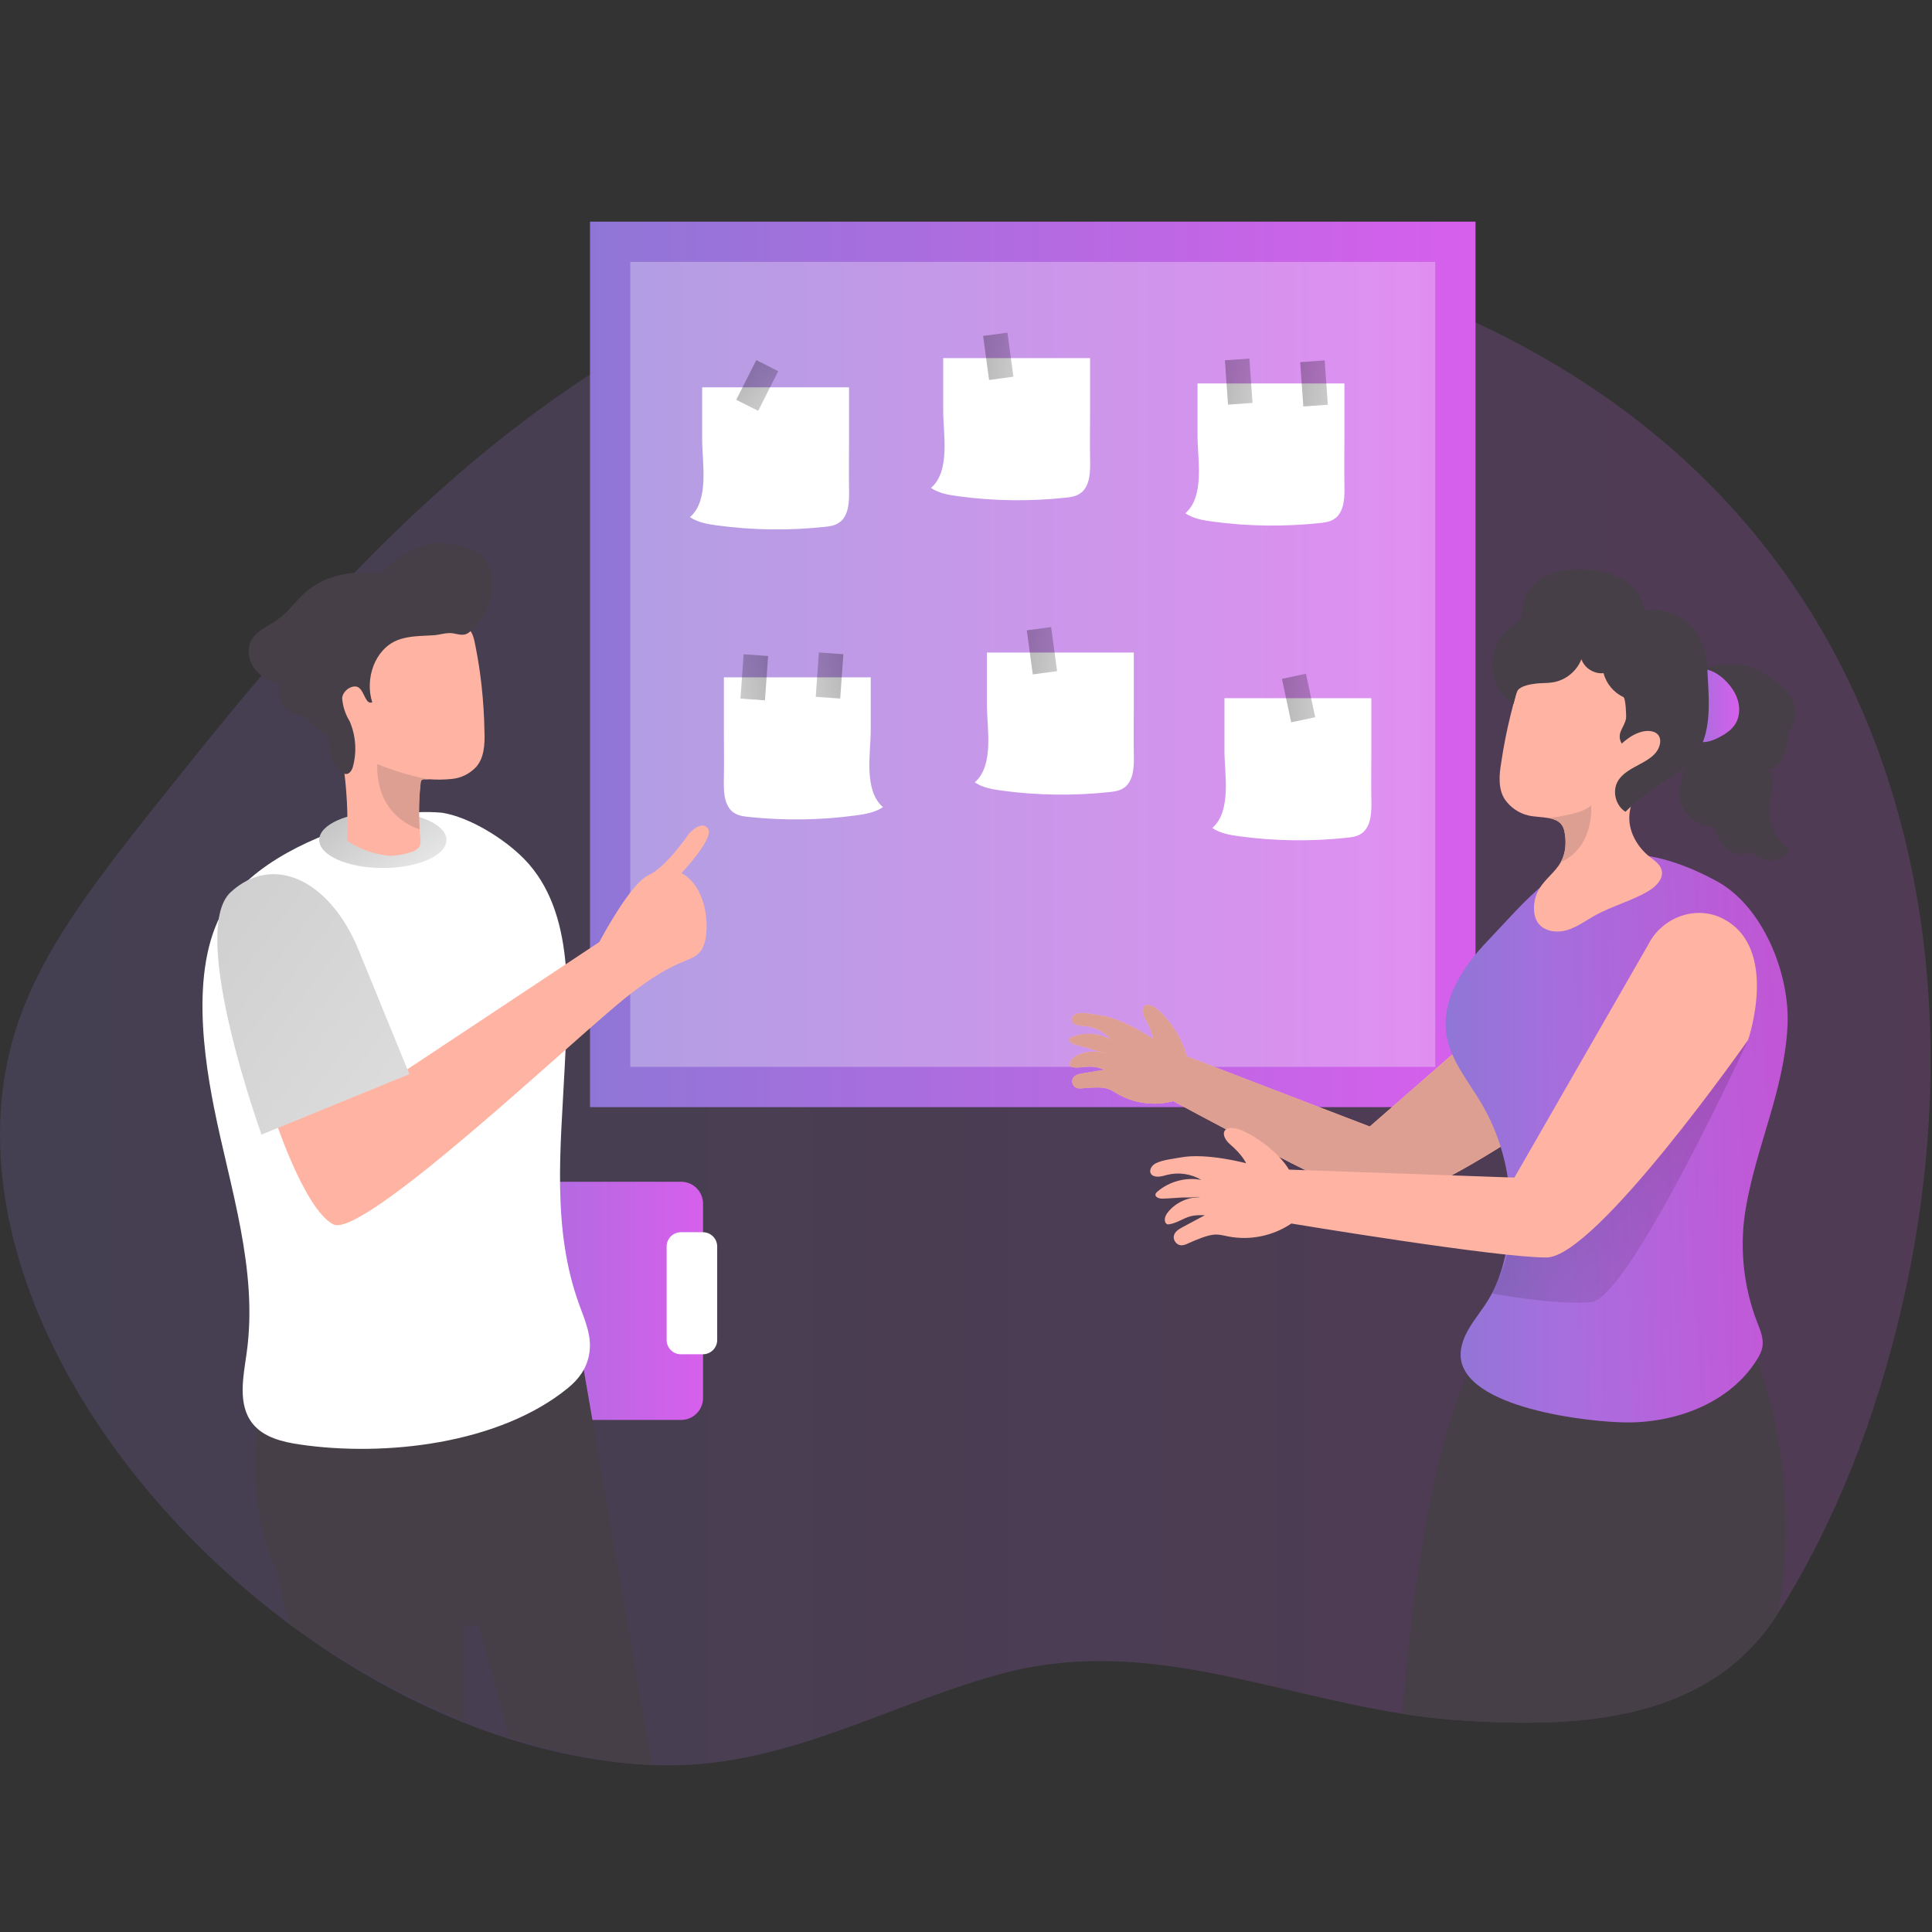
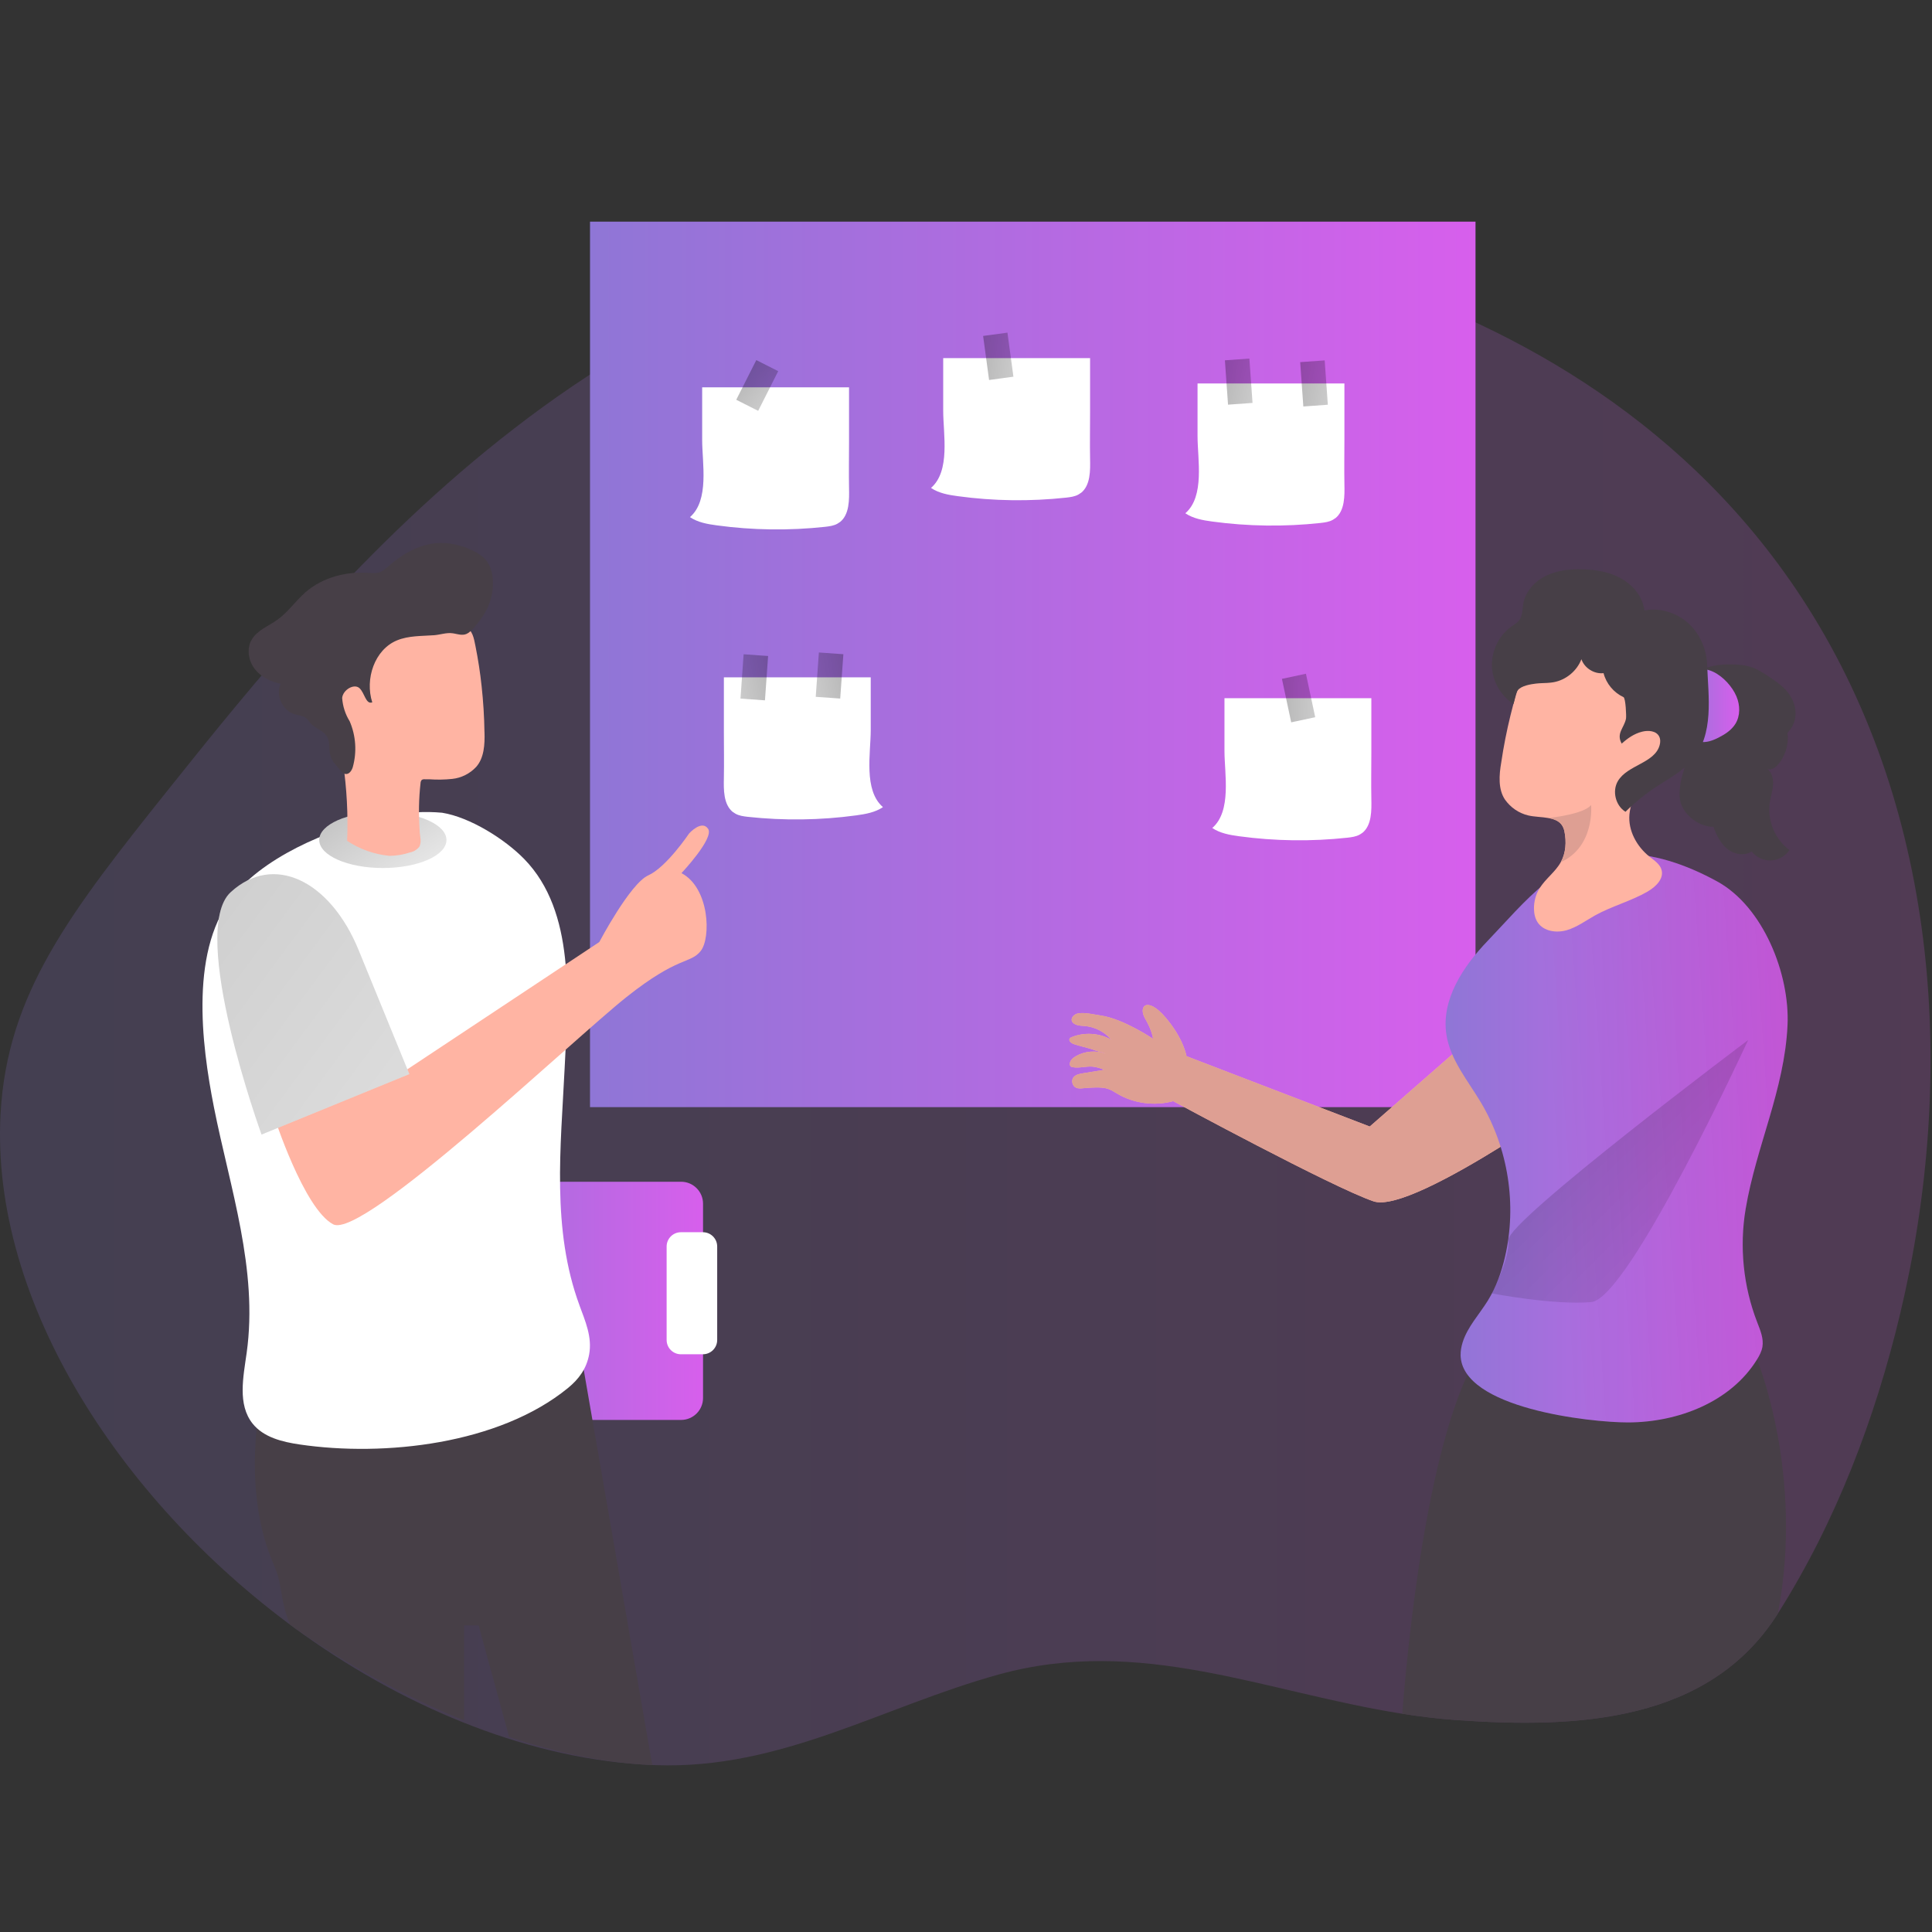
<svg xmlns="http://www.w3.org/2000/svg" width="130" height="130" viewBox="0 0 130 130" fill="none">
  <rect x="0" y="0" width="130" height="130" fill="#333333" stroke="none" />
  <path opacity="0.18" d="M127.87 88.349C126.187 95.432 123.531 102.407 119.628 108.572C115.011 115.863 106.22 116.319 98.049 115.742C96.797 115.655 95.567 115.506 94.351 115.314C85.102 113.862 76.731 110.036 67.184 112.678C59.31 114.859 52.566 119.077 44.104 118.773C44.031 118.77 43.961 118.767 43.888 118.764C35.86 118.424 27.604 115.087 20.445 109.996C8.304 101.355 -0.67 87.654 0.039 74.922C0.49 66.837 4.716 61.393 11.435 52.99C22.435 39.231 41.915 14.863 72.488 15.231C74.381 15.254 105.916 16.135 121.587 40.773C130.501 54.788 131.641 72.485 127.87 88.349Z" fill="url(#paint0_linear_1778_4488)" />
  <path d="M99.284 14.914H39.701V74.497H99.284V14.914Z" fill="url(#paint1_linear_1778_4488)" />
-   <path opacity="0.3" d="M96.574 17.623H42.41V71.787H96.574V17.623Z" fill="white" />
+   <path opacity="0.3" d="M96.574 17.623V71.787H96.574V17.623Z" fill="white" />
  <path d="M56.505 35.134C56.46 35.17 56.412 35.201 56.359 35.232C56.105 35.379 55.807 35.415 55.517 35.449C53.094 35.711 50.644 35.68 48.229 35.35C47.599 35.266 46.952 35.151 46.426 34.796C47.745 33.654 47.247 31.161 47.247 29.607V26.062H57.13V29.728C57.13 30.767 57.11 31.805 57.13 32.843C57.144 33.595 57.169 34.627 56.508 35.139V35.134H56.505Z" fill="white" />
  <path d="M50.89 24.23L49.541 26.9L51.016 27.645L52.364 24.975L50.89 24.23Z" fill="url(#paint2_linear_1778_4488)" />
  <path d="M72.724 33.17C72.679 33.206 72.631 33.237 72.578 33.268C72.324 33.415 72.026 33.451 71.736 33.485C69.314 33.747 66.863 33.716 64.448 33.386C63.818 33.302 63.171 33.187 62.645 32.832C63.965 31.69 63.466 29.197 63.466 27.643V24.098H73.349V27.764C73.349 28.803 73.329 29.841 73.349 30.879C73.363 31.631 73.388 32.663 72.727 33.175V33.17H72.724Z" fill="white" />
  <path d="M67.789 22.383L66.152 22.605L66.554 25.569L68.191 25.347L67.789 22.383Z" fill="url(#paint3_linear_1778_4488)" />
  <path d="M89.838 34.875C89.793 34.911 89.745 34.943 89.692 34.973C89.438 35.12 89.14 35.156 88.85 35.19C86.427 35.452 83.977 35.421 81.562 35.092C80.932 35.007 80.285 34.892 79.759 34.537C81.078 33.395 80.58 30.902 80.58 29.349V25.803H90.463V29.47C90.463 30.508 90.443 31.546 90.463 32.584C90.477 33.336 90.502 34.368 89.841 34.881V34.875H89.838Z" fill="white" />
  <path d="M84.068 24.128L82.421 24.245L82.632 27.229L84.28 27.112L84.068 24.128Z" fill="url(#paint4_linear_1778_4488)" />
  <path d="M89.135 24.251L87.487 24.368L87.699 27.351L89.347 27.234L89.135 24.251Z" fill="url(#paint5_linear_1778_4488)" />
  <path d="M91.65 56.052C91.605 56.089 91.557 56.12 91.504 56.15C91.25 56.297 90.952 56.333 90.662 56.367C88.24 56.629 85.789 56.598 83.374 56.269C82.744 56.184 82.097 56.069 81.571 55.714C82.89 54.572 82.392 52.079 82.392 50.526V46.98H92.275V50.647C92.275 51.685 92.255 52.723 92.275 53.761C92.289 54.513 92.314 55.545 91.653 56.058V56.052H91.65Z" fill="white" />
  <path d="M87.874 45.334L86.259 45.679L86.882 48.604L88.498 48.26L87.874 45.334Z" fill="url(#paint6_linear_1778_4488)" />
-   <path d="M75.667 52.979C75.622 53.016 75.574 53.047 75.521 53.078C75.268 53.224 74.969 53.261 74.68 53.294C72.257 53.556 69.806 53.525 67.392 53.196C66.761 53.111 66.114 52.996 65.588 52.642C66.908 51.499 66.41 49.006 66.41 47.453V43.907H76.292V47.574C76.292 48.612 76.272 49.65 76.292 50.689C76.306 51.44 76.331 52.473 75.67 52.985V52.979H75.667Z" fill="white" />
-   <path d="M70.728 42.194L69.091 42.416L69.494 45.38L71.13 45.158L70.728 42.194Z" fill="url(#paint7_linear_1778_4488)" />
  <path d="M49.332 54.648C49.377 54.684 49.425 54.715 49.479 54.746C49.732 54.893 50.03 54.929 50.32 54.963C52.743 55.225 55.194 55.194 57.608 54.865C58.238 54.78 58.886 54.665 59.412 54.31C58.092 53.168 58.59 50.675 58.59 49.121V45.576H48.708V49.242C48.708 50.281 48.727 51.319 48.708 52.357C48.694 53.109 48.668 54.141 49.33 54.654V54.648H49.332Z" fill="white" />
  <path d="M55.1 43.904L54.889 46.888L56.536 47.004L56.748 44.021L55.1 43.904Z" fill="url(#paint8_linear_1778_4488)" />
  <path d="M50.037 44.024L49.825 47.007L51.472 47.124L51.684 44.141L50.037 44.024Z" fill="url(#paint9_linear_1778_4488)" />
  <path d="M45.829 79.517H29.022C28.206 79.517 27.545 80.178 27.545 80.994V94.067C27.545 94.883 28.206 95.544 29.022 95.544H45.829C46.645 95.544 47.306 94.883 47.306 94.067V80.994C47.306 80.178 46.645 79.517 45.829 79.517Z" fill="url(#paint10_linear_1778_4488)" />
  <path d="M43.888 118.764C40.787 118.635 37.517 117.957 34.259 116.876L32.207 109.372H31.223V115.759C27.081 114.085 23.051 111.834 19.517 109.321C18.819 107.667 19.041 106.687 18.436 105.314C16.351 100.584 17.423 95.055 17.423 95.055L39.279 92.176L43.888 118.764Z" fill="#473F47" />
  <path d="M38.989 87.823C37.109 82.722 37.734 77.187 37.993 71.88C38.215 67.319 38.741 61.359 35.277 57.805C33.966 56.46 31.625 54.988 29.748 54.687C28.597 54.583 27.438 54.648 26.307 54.879C22.82 55.54 18.228 57.338 15.848 60.087C12.722 63.697 13.552 70.237 14.396 74.508C15.471 79.936 17.378 85.417 16.599 91.022C16.371 92.652 15.972 94.506 16.998 95.792C17.736 96.718 18.994 97.024 20.167 97.196C25.873 98.035 33.575 97.182 38.209 93.403C38.958 92.792 39.464 92.094 39.642 91.138C39.858 89.97 39.38 88.892 38.986 87.82L38.989 87.823Z" fill="white" />
  <path d="M25.761 58.407C28.125 58.407 30.041 57.563 30.041 56.522C30.041 55.481 28.125 54.637 25.761 54.637C23.397 54.637 21.481 55.481 21.481 56.522C21.481 57.563 23.397 58.407 25.761 58.407Z" fill="white" />
  <path d="M25.761 58.407C28.125 58.407 30.041 57.563 30.041 56.522C30.041 55.481 28.125 54.637 25.761 54.637C23.397 54.637 21.481 55.481 21.481 56.522C21.481 57.563 23.397 58.407 25.761 58.407Z" fill="url(#paint11_linear_1778_4488)" />
  <path d="M32.599 49.268C32.584 48.232 32.517 47.18 32.407 46.17C32.312 45.269 32.171 44.366 31.994 43.477C31.878 42.9 31.811 42.461 31.307 42.112C29.922 41.26 28.322 40.821 26.695 40.849C25.468 40.843 24.148 41.141 23.335 42.056C22.781 42.762 22.457 43.62 22.407 44.515C22.159 46.783 22.75 49.043 23.079 51.299C23.335 53.047 23.428 54.814 23.358 56.578C24.21 57.144 25.19 57.49 26.208 57.588C26.684 57.583 27.157 57.504 27.607 57.352C27.86 57.301 28.085 57.155 28.234 56.944C28.305 56.758 28.322 56.553 28.285 56.359C28.265 56.173 28.234 55.99 28.234 55.804C28.161 54.772 28.181 53.736 28.296 52.706C28.296 52.619 28.327 52.535 28.386 52.473C28.451 52.439 28.527 52.425 28.597 52.436H28.884C29.399 52.473 29.917 52.464 30.429 52.411C31.045 52.346 31.614 52.059 32.036 51.609C32.576 51.007 32.627 50.089 32.601 49.265L32.599 49.268Z" fill="#FFB4A3" />
  <path d="M30.511 42.619C30.874 42.683 31.192 42.807 31.512 42.588C31.811 42.385 32.143 41.938 32.359 41.648C32.931 40.891 33.232 39.926 33.158 38.977C33.125 38.544 33.012 38.102 32.751 37.756C32.5 37.421 32.129 37.196 31.749 37.019C31.006 36.673 30.176 36.482 29.36 36.549C28.164 36.648 27.069 37.286 26.166 38.074C25.963 38.252 25.761 38.44 25.502 38.519C25.277 38.586 25.035 38.561 24.799 38.544C23.288 38.443 21.712 38.851 20.567 39.841C19.897 40.424 19.387 41.186 18.667 41.701C18.059 42.137 17.283 42.416 16.92 43.069C16.588 43.668 16.717 44.456 17.134 45.002C17.55 45.548 18.206 45.871 18.878 46.009C18.535 46.786 19.005 47.813 19.818 48.058C20.077 48.136 20.386 48.151 20.606 48.322C20.769 48.449 20.851 48.654 21.02 48.792C21.413 49.113 21.931 49.228 22.097 49.777C22.168 50.005 22.145 50.253 22.168 50.492C22.201 50.849 22.334 51.178 22.573 51.443C22.727 51.614 23.003 52.036 23.231 52.079C23.49 52.124 23.665 51.856 23.738 51.62C24.022 50.599 23.949 49.51 23.529 48.533C23.234 48.058 23.062 47.52 23.023 46.963C23.079 46.412 23.825 45.978 24.185 46.302C24.543 46.626 24.61 47.419 25.049 47.261C24.543 45.691 25.201 43.71 26.715 43.089C27.503 42.765 28.381 42.804 29.213 42.742C29.605 42.711 30.066 42.554 30.438 42.61C30.46 42.61 30.485 42.619 30.508 42.621H30.511V42.619Z" fill="#473F47" />
-   <path d="M28.876 52.445C27.68 52.219 26.509 51.873 25.384 51.409C25.282 55.05 28.243 55.804 28.243 55.804C28.169 54.772 28.189 53.736 28.305 52.706C28.305 52.619 28.335 52.535 28.395 52.473C28.459 52.439 28.535 52.425 28.606 52.436H28.893L28.873 52.442H28.876V52.445Z" fill="#DE9F93" />
  <path d="M18.436 75.102C18.436 75.102 20.44 81.326 22.415 82.381C24.393 83.439 38.62 69.896 42.143 67.099C45.663 64.299 46.448 64.871 47.149 63.99C47.85 63.109 47.751 59.755 45.855 58.75C45.855 58.75 48.075 56.398 47.647 55.768C47.219 55.137 46.372 56.077 46.372 56.077C46.372 56.077 44.844 58.356 43.623 58.9C42.402 59.443 40.325 63.388 40.325 63.388L27.413 71.95L18.434 75.102H18.436Z" fill="#FFB4A3" />
  <path d="M24.132 63.931L27.545 72.274L17.598 76.343C17.598 76.343 12.646 62.687 15.521 60.036C18.397 57.386 22.213 59.24 24.132 63.931Z" fill="white" />
  <path d="M24.132 63.931L27.545 72.274L17.598 76.343C17.598 76.343 12.646 62.687 15.521 60.036C18.397 57.386 22.213 59.24 24.132 63.931Z" fill="url(#paint12_linear_1778_4488)" />
  <path d="M47.295 82.913H45.818C45.286 82.913 44.856 83.344 44.856 83.875V90.164C44.856 90.696 45.286 91.126 45.818 91.126H47.295C47.827 91.126 48.258 90.696 48.258 90.164V83.875C48.258 83.344 47.827 82.913 47.295 82.913Z" fill="white" />
  <path d="M114.465 45.115C115.033 44.774 115.723 44.709 116.387 44.706C116.907 44.706 117.439 44.74 117.929 44.918C118.351 45.072 118.728 45.326 119.099 45.579C119.583 45.905 120.078 46.246 120.405 46.733C120.956 47.554 121.001 48.573 120.275 49.307C120.379 50.078 120.132 50.889 119.617 51.471C119.434 51.679 119.127 51.868 118.899 51.713C119.223 51.955 119.33 52.397 119.305 52.802C119.279 53.207 119.147 53.593 119.085 53.992C118.899 55.194 119.431 56.477 120.408 57.2C120.132 57.611 119.653 57.881 119.158 57.898C118.663 57.915 118.165 57.681 117.864 57.29C117.377 57.622 116.682 57.49 116.223 57.118C115.765 56.747 115.497 56.193 115.298 55.638C114.242 55.638 113.066 54.696 113.016 53.593C112.959 52.355 113.576 51.142 113.944 49.988C114.223 49.11 114.321 48.125 113.919 47.27C113.516 46.415 113.553 45.663 114.47 45.117H114.465V45.115Z" fill="#473F47" />
  <path d="M116.842 46.862C117.093 47.45 117.107 48.162 116.772 48.705C116.513 49.124 116.083 49.406 115.644 49.628C115.247 49.831 114.8 49.997 114.366 49.907C112.695 49.56 112.672 46.893 113.395 45.742C114.408 44.135 116.288 45.556 116.842 46.859V46.862Z" fill="url(#paint13_linear_1778_4488)" />
  <path d="M119.628 108.572C115.011 115.863 106.22 116.319 98.049 115.742C96.797 115.655 95.567 115.506 94.351 115.314C94.886 108.637 96.47 94.216 100.384 89.818C105.539 84.027 118.224 91.475 118.224 91.475C118.224 91.475 121.426 99.214 119.628 108.572Z" fill="#473F47" />
  <path d="M104.149 65.335L92.168 75.802L79.835 71.067C79.835 71.067 79.655 69.899 78.419 68.456C77.184 67.012 76.568 67.713 77.06 68.551C77.553 69.387 77.584 69.899 77.584 69.899C77.584 69.899 75.594 68.554 74.075 68.332C73.624 68.267 73.053 68.123 72.597 68.18C72.142 68.236 71.852 68.751 72.437 68.959C72.617 69.024 72.811 69.021 73.003 69.038C73.686 69.1 74.342 69.44 74.787 69.966C73.987 69.508 72.972 69.438 72.119 69.784C72.066 69.806 72.012 69.829 71.981 69.876C71.877 70.028 72.085 70.2 72.26 70.256C72.626 70.377 73.003 70.462 73.374 70.569C73.563 70.622 73.746 70.707 73.934 70.752C74.1 70.794 74.241 70.805 74.393 70.901C73.743 70.659 72.986 70.723 72.386 71.072C72.192 71.185 71.998 71.354 71.987 71.576C71.981 71.646 72.001 71.725 72.06 71.767C72.091 71.79 72.13 71.798 72.167 71.807C72.609 71.891 73.064 71.734 73.515 71.77C73.79 71.793 74.055 71.888 74.317 71.984C73.833 72.063 73.349 72.142 72.862 72.22C72.623 72.26 72.355 72.313 72.218 72.513C72.066 72.733 72.164 73.081 72.409 73.191C72.561 73.259 72.738 73.239 72.904 73.222C73.177 73.194 73.453 73.18 73.729 73.174C74.021 73.171 74.32 73.18 74.595 73.281C74.812 73.36 75.006 73.492 75.206 73.608C76.32 74.255 77.699 74.435 78.943 74.094C78.943 74.094 89.683 79.908 92.427 80.836C95.173 81.762 107.731 72.631 107.731 72.631C107.731 72.631 111.246 68.123 108.643 65.431C107.444 64.19 105.446 64.192 104.149 65.329V65.335Z" fill="#FFB4A3" />
  <path d="M104.149 65.335L92.168 75.802L79.835 71.067C79.835 71.067 79.655 69.899 78.419 68.456C77.184 67.012 76.568 67.713 77.06 68.551C77.553 69.387 77.584 69.899 77.584 69.899C77.584 69.899 75.594 68.554 74.075 68.332C73.624 68.267 73.053 68.123 72.597 68.18C72.142 68.236 71.852 68.751 72.437 68.959C72.617 69.024 72.811 69.021 73.003 69.038C73.686 69.1 74.342 69.44 74.787 69.966C73.987 69.508 72.972 69.438 72.119 69.784C72.066 69.806 72.012 69.829 71.981 69.876C71.877 70.028 72.085 70.2 72.26 70.256C72.626 70.377 73.003 70.462 73.374 70.569C73.563 70.622 73.746 70.707 73.934 70.752C74.1 70.794 74.241 70.805 74.393 70.901C73.743 70.659 72.986 70.723 72.386 71.072C72.192 71.185 71.998 71.354 71.987 71.576C71.981 71.646 72.001 71.725 72.06 71.767C72.091 71.79 72.13 71.798 72.167 71.807C72.609 71.891 73.064 71.734 73.515 71.77C73.79 71.793 74.055 71.888 74.317 71.984C73.833 72.063 73.349 72.142 72.862 72.22C72.623 72.26 72.355 72.313 72.218 72.513C72.066 72.733 72.164 73.081 72.409 73.191C72.561 73.259 72.738 73.239 72.904 73.222C73.177 73.194 73.453 73.18 73.729 73.174C74.021 73.171 74.32 73.18 74.595 73.281C74.812 73.36 75.006 73.492 75.206 73.608C76.32 74.255 77.699 74.435 78.943 74.094C78.943 74.094 89.683 79.908 92.427 80.836C95.173 81.762 107.731 72.631 107.731 72.631C107.731 72.631 111.246 68.123 108.643 65.431C107.444 64.19 105.446 64.192 104.149 65.329V65.335Z" fill="#DE9F93" />
  <path d="M98.279 91.166C98.325 94.773 107.031 95.716 109.541 95.713C112.906 95.708 116.457 94.34 118.224 91.478C118.387 91.217 118.534 90.938 118.587 90.634C118.686 90.063 118.441 89.5 118.233 88.96C117.301 86.551 117.031 83.889 117.462 81.34C118.173 77.117 120.073 73.338 120.278 68.993C120.441 65.557 118.652 61.013 115.542 59.308C113.486 58.182 111.192 57.369 108.848 57.448C104.943 57.58 102.602 60.703 100.111 63.298C98.454 65.022 96.954 67.268 97.328 69.632C97.596 71.331 98.775 72.716 99.653 74.193C101.487 77.274 102.078 81.07 101.271 84.562C101.031 85.595 100.671 86.61 100.114 87.514C99.537 88.448 98.747 89.275 98.417 90.325C98.322 90.631 98.277 90.913 98.282 91.169H98.279V91.166Z" fill="url(#paint14_linear_1778_4488)" />
  <path d="M98.279 91.166C98.325 94.773 107.031 95.716 109.541 95.713C112.906 95.708 116.457 94.34 118.224 91.478C118.387 91.217 118.534 90.938 118.587 90.634C118.686 90.063 118.441 89.5 118.233 88.96C117.301 86.551 117.031 83.889 117.462 81.34C118.173 77.117 120.073 73.338 120.278 68.993C120.441 65.557 118.652 61.013 115.542 59.308C113.486 58.182 111.192 57.369 108.848 57.448C104.943 57.58 102.602 60.703 100.111 63.298C98.454 65.022 96.954 67.268 97.328 69.632C97.596 71.331 98.775 72.716 99.653 74.193C101.487 77.274 102.078 81.07 101.271 84.562C101.031 85.595 100.671 86.61 100.114 87.514C99.537 88.448 98.747 89.275 98.417 90.325C98.322 90.631 98.277 90.913 98.282 91.169H98.279V91.166Z" fill="url(#paint15_linear_1778_4488)" />
  <path d="M117.628 69.983C117.628 69.983 109.608 87.398 107.07 87.615C104.532 87.832 100.384 87.03 100.384 87.03C100.384 87.03 101.603 84.689 101.496 83.434C101.389 82.179 117.628 69.983 117.628 69.983Z" fill="url(#paint16_linear_1778_4488)" />
  <path d="M110.869 59.989C109.743 60.636 108.463 60.968 107.329 61.595C106.704 61.947 106.116 62.386 105.429 62.589C104.743 62.791 103.893 62.676 103.482 62.09C103.294 61.818 103.223 61.486 103.218 61.159C103.209 60.675 103.336 60.188 103.592 59.778C103.989 59.127 104.656 58.677 105.024 58.008C105.365 57.391 105.407 56.643 105.269 55.953C105.148 55.334 104.712 55.135 104.194 55.045C103.75 54.963 103.246 54.969 102.824 54.867C102.194 54.715 101.648 54.338 101.271 53.809C100.798 53.111 100.868 52.155 101.015 51.305C101.172 50.236 101.386 49.158 101.639 48.128C101.862 47.208 102.137 46.291 102.441 45.393C102.644 44.816 102.773 44.369 103.347 44.076C104.898 43.387 106.617 43.156 108.297 43.407C109.566 43.57 110.888 44.062 111.606 45.123C112.079 45.931 112.301 46.867 112.228 47.802C112.124 49.172 111.904 50.185 111.291 51.398C110.734 52.509 109.76 53.5 109.642 54.786C109.538 55.877 110.131 56.958 110.99 57.642C111.316 57.901 111.704 58.145 111.806 58.548C111.96 59.144 111.403 59.679 110.869 59.986V59.989Z" fill="#FFB4A3" />
  <path d="M104.166 45.95C103.89 45.967 103.615 45.964 103.339 45.998C102.993 46.04 102.371 46.142 102.137 46.437C101.96 46.659 101.921 47.101 101.839 47.368C100.972 46.814 100.41 45.812 100.387 44.785C100.365 43.755 100.882 42.731 101.724 42.14C101.904 42.014 102.103 41.901 102.236 41.721C102.458 41.417 102.433 41.006 102.495 40.635C102.635 39.805 103.268 39.115 104.025 38.744C104.782 38.373 105.646 38.285 106.487 38.308C107.396 38.333 108.322 38.488 109.113 38.938C109.903 39.388 110.539 40.171 110.649 41.074C111.687 40.877 112.805 41.217 113.59 41.924C114.375 42.63 114.833 43.677 114.87 44.732C114.943 46.845 115.368 49.423 113.846 51.167C113.204 51.902 112.321 52.366 111.505 52.901C110.739 53.404 110.024 53.981 109.374 54.623C108.708 54.209 108.466 53.235 108.862 52.56C109.504 51.465 111.35 51.358 111.676 50.132C111.73 49.935 111.73 49.718 111.634 49.541C111.431 49.169 110.911 49.13 110.5 49.231C109.957 49.366 109.526 49.673 109.121 50.036C108.73 49.338 109.293 48.978 109.411 48.35C109.439 48.207 109.391 46.977 109.239 46.907C108.584 46.603 108.077 45.995 107.9 45.295C107.27 45.368 106.617 44.957 106.409 44.358C106.108 45.148 105.37 45.756 104.537 45.905C104.416 45.928 104.293 45.939 104.172 45.947H104.166V45.95Z" fill="#473F47" />
-   <path d="M111.007 63.388L101.901 79.238L86.731 78.701C86.731 78.701 86.098 77.499 84.216 76.393C82.333 75.287 81.925 76.281 82.775 77.004C83.625 77.73 83.847 78.273 83.847 78.273C83.847 78.273 81.183 77.555 79.449 77.882C78.937 77.978 78.262 78.037 77.789 78.267C77.294 78.509 77.192 79.165 77.907 79.176C78.127 79.176 78.338 79.103 78.552 79.05C79.32 78.861 80.158 78.988 80.836 79.393C79.795 79.193 78.667 79.497 77.868 80.192C77.82 80.234 77.769 80.282 77.752 80.344C77.696 80.547 77.986 80.656 78.197 80.653C78.642 80.648 79.081 80.6 79.525 80.578C79.75 80.566 79.981 80.586 80.203 80.569C80.397 80.552 80.558 80.513 80.758 80.561C79.961 80.541 79.162 80.895 78.642 81.498C78.473 81.692 78.326 81.948 78.394 82.195C78.416 82.274 78.467 82.353 78.546 82.378C78.588 82.392 78.633 82.387 78.675 82.378C79.188 82.305 79.624 81.965 80.124 81.835C80.434 81.757 80.758 81.762 81.076 81.768C80.578 82.035 80.082 82.302 79.584 82.567C79.339 82.699 79.069 82.857 78.993 83.127C78.909 83.422 79.148 83.766 79.455 83.791C79.646 83.808 79.829 83.721 80.006 83.639C80.293 83.507 80.586 83.386 80.884 83.279C81.199 83.166 81.529 83.065 81.864 83.071C82.128 83.076 82.39 83.147 82.648 83.197C84.103 83.484 85.668 83.163 86.892 82.328C86.892 82.328 100.733 84.629 104.065 84.613C107.394 84.593 117.625 69.975 117.625 69.975C117.625 69.975 119.76 63.765 115.925 61.812C114.161 60.911 111.991 61.663 111.004 63.379V63.388H111.007Z" fill="#FFB4A3" />
  <path d="M105.027 58.011C105.368 57.394 105.41 56.646 105.272 55.956C105.151 55.337 104.715 55.138 104.197 55.047V55.042C104.197 55.042 106.575 54.8 107.062 54.167C107.062 54.167 107.34 56.953 105.027 58.011Z" fill="#DE9F93" />
  <defs>
    <linearGradient id="paint0_linear_1778_4488" x1="0" y1="15.227" x2="129.902" y2="15.227" gradientUnits="userSpaceOnUse">
      <stop stop-color="#8F76D6" />
      <stop offset="1" stop-color="#D75FEC" />
    </linearGradient>
    <linearGradient id="paint1_linear_1778_4488" x1="39.701" y1="14.914" x2="99.284" y2="14.914" gradientUnits="userSpaceOnUse">
      <stop stop-color="#8F76D6" />
      <stop offset="1" stop-color="#D75FEC" />
    </linearGradient>
    <linearGradient id="paint2_linear_1778_4488" x1="47.208" y1="22.679" x2="56.623" y2="30.873" gradientUnits="userSpaceOnUse">
      <stop />
      <stop offset="0.08" stop-opacity="0.69" />
      <stop offset="0.21" stop-opacity="0.32" />
      <stop offset="1" stop-opacity="0" />
    </linearGradient>
    <linearGradient id="paint3_linear_1778_4488" x1="62.238" y1="23.412" x2="74.639" y2="24.829" gradientUnits="userSpaceOnUse">
      <stop />
      <stop offset="0.08" stop-opacity="0.69" />
      <stop offset="0.21" stop-opacity="0.32" />
      <stop offset="1" stop-opacity="0" />
    </linearGradient>
    <linearGradient id="paint4_linear_1778_4488" x1="78.466" y1="24.801" x2="90.752" y2="27.008" gradientUnits="userSpaceOnUse">
      <stop />
      <stop offset="0.08" stop-opacity="0.69" />
      <stop offset="0.21" stop-opacity="0.32" />
      <stop offset="1" stop-opacity="0" />
    </linearGradient>
    <linearGradient id="paint5_linear_1778_4488" x1="83.531" y1="24.925" x2="95.818" y2="27.131" gradientUnits="userSpaceOnUse">
      <stop />
      <stop offset="0.08" stop-opacity="0.69" />
      <stop offset="0.21" stop-opacity="0.32" />
      <stop offset="1" stop-opacity="0" />
    </linearGradient>
    <linearGradient id="paint6_linear_1778_4488" x1="82.418" y1="46.78" x2="94.89" y2="47.261" gradientUnits="userSpaceOnUse">
      <stop />
      <stop offset="0.08" stop-opacity="0.69" />
      <stop offset="0.21" stop-opacity="0.32" />
      <stop offset="1" stop-opacity="0" />
    </linearGradient>
    <linearGradient id="paint7_linear_1778_4488" x1="65.179" y1="43.223" x2="77.579" y2="44.641" gradientUnits="userSpaceOnUse">
      <stop />
      <stop offset="0.08" stop-opacity="0.69" />
      <stop offset="0.21" stop-opacity="0.32" />
      <stop offset="1" stop-opacity="0" />
    </linearGradient>
    <linearGradient id="paint8_linear_1778_4488" x1="60.704" y1="44.578" x2="48.421" y2="46.783" gradientUnits="userSpaceOnUse">
      <stop />
      <stop offset="0.08" stop-opacity="0.69" />
      <stop offset="0.21" stop-opacity="0.32" />
      <stop offset="1" stop-opacity="0" />
    </linearGradient>
    <linearGradient id="paint9_linear_1778_4488" x1="55.64" y1="44.694" x2="43.355" y2="46.898" gradientUnits="userSpaceOnUse">
      <stop />
      <stop offset="0.08" stop-opacity="0.69" />
      <stop offset="0.21" stop-opacity="0.32" />
      <stop offset="1" stop-opacity="0" />
    </linearGradient>
    <linearGradient id="paint10_linear_1778_4488" x1="27.545" y1="79.517" x2="47.306" y2="79.517" gradientUnits="userSpaceOnUse">
      <stop stop-color="#8F76D6" />
      <stop offset="1" stop-color="#D75FEC" />
    </linearGradient>
    <linearGradient id="paint11_linear_1778_4488" x1="19.587" y1="47.098" x2="29.872" y2="62.802" gradientUnits="userSpaceOnUse">
      <stop />
      <stop offset="0.08" stop-opacity="0.69" />
      <stop offset="0.21" stop-opacity="0.32" />
      <stop offset="1" stop-opacity="0" />
    </linearGradient>
    <linearGradient id="paint12_linear_1778_4488" x1="-51.662" y1="15.441" x2="67.409" y2="103.666" gradientUnits="userSpaceOnUse">
      <stop />
      <stop offset="0.08" stop-opacity="0.69" />
      <stop offset="0.21" stop-opacity="0.32" />
      <stop offset="1" stop-opacity="0" />
    </linearGradient>
    <linearGradient id="paint13_linear_1778_4488" x1="112.943" y1="45.027" x2="117.027" y2="45.027" gradientUnits="userSpaceOnUse">
      <stop stop-color="#8F76D6" />
      <stop offset="1" stop-color="#D75FEC" />
    </linearGradient>
    <linearGradient id="paint14_linear_1778_4488" x1="97.27" y1="57.442" x2="120.288" y2="57.442" gradientUnits="userSpaceOnUse">
      <stop stop-color="#8F76D6" />
      <stop offset="1" stop-color="#D75FEC" />
    </linearGradient>
    <linearGradient id="paint15_linear_1778_4488" x1="171.364" y1="72.215" x2="104.462" y2="76.925" gradientUnits="userSpaceOnUse">
      <stop />
      <stop offset="0.08" stop-opacity="0.69" />
      <stop offset="0.21" stop-opacity="0.32" />
      <stop offset="1" stop-opacity="0" />
    </linearGradient>
    <linearGradient id="paint16_linear_1778_4488" x1="78.847" y1="48.024" x2="123.134" y2="92.784" gradientUnits="userSpaceOnUse">
      <stop />
      <stop offset="0.08" stop-opacity="0.69" />
      <stop offset="0.21" stop-opacity="0.32" />
      <stop offset="1" stop-opacity="0" />
    </linearGradient>
  </defs>
</svg>